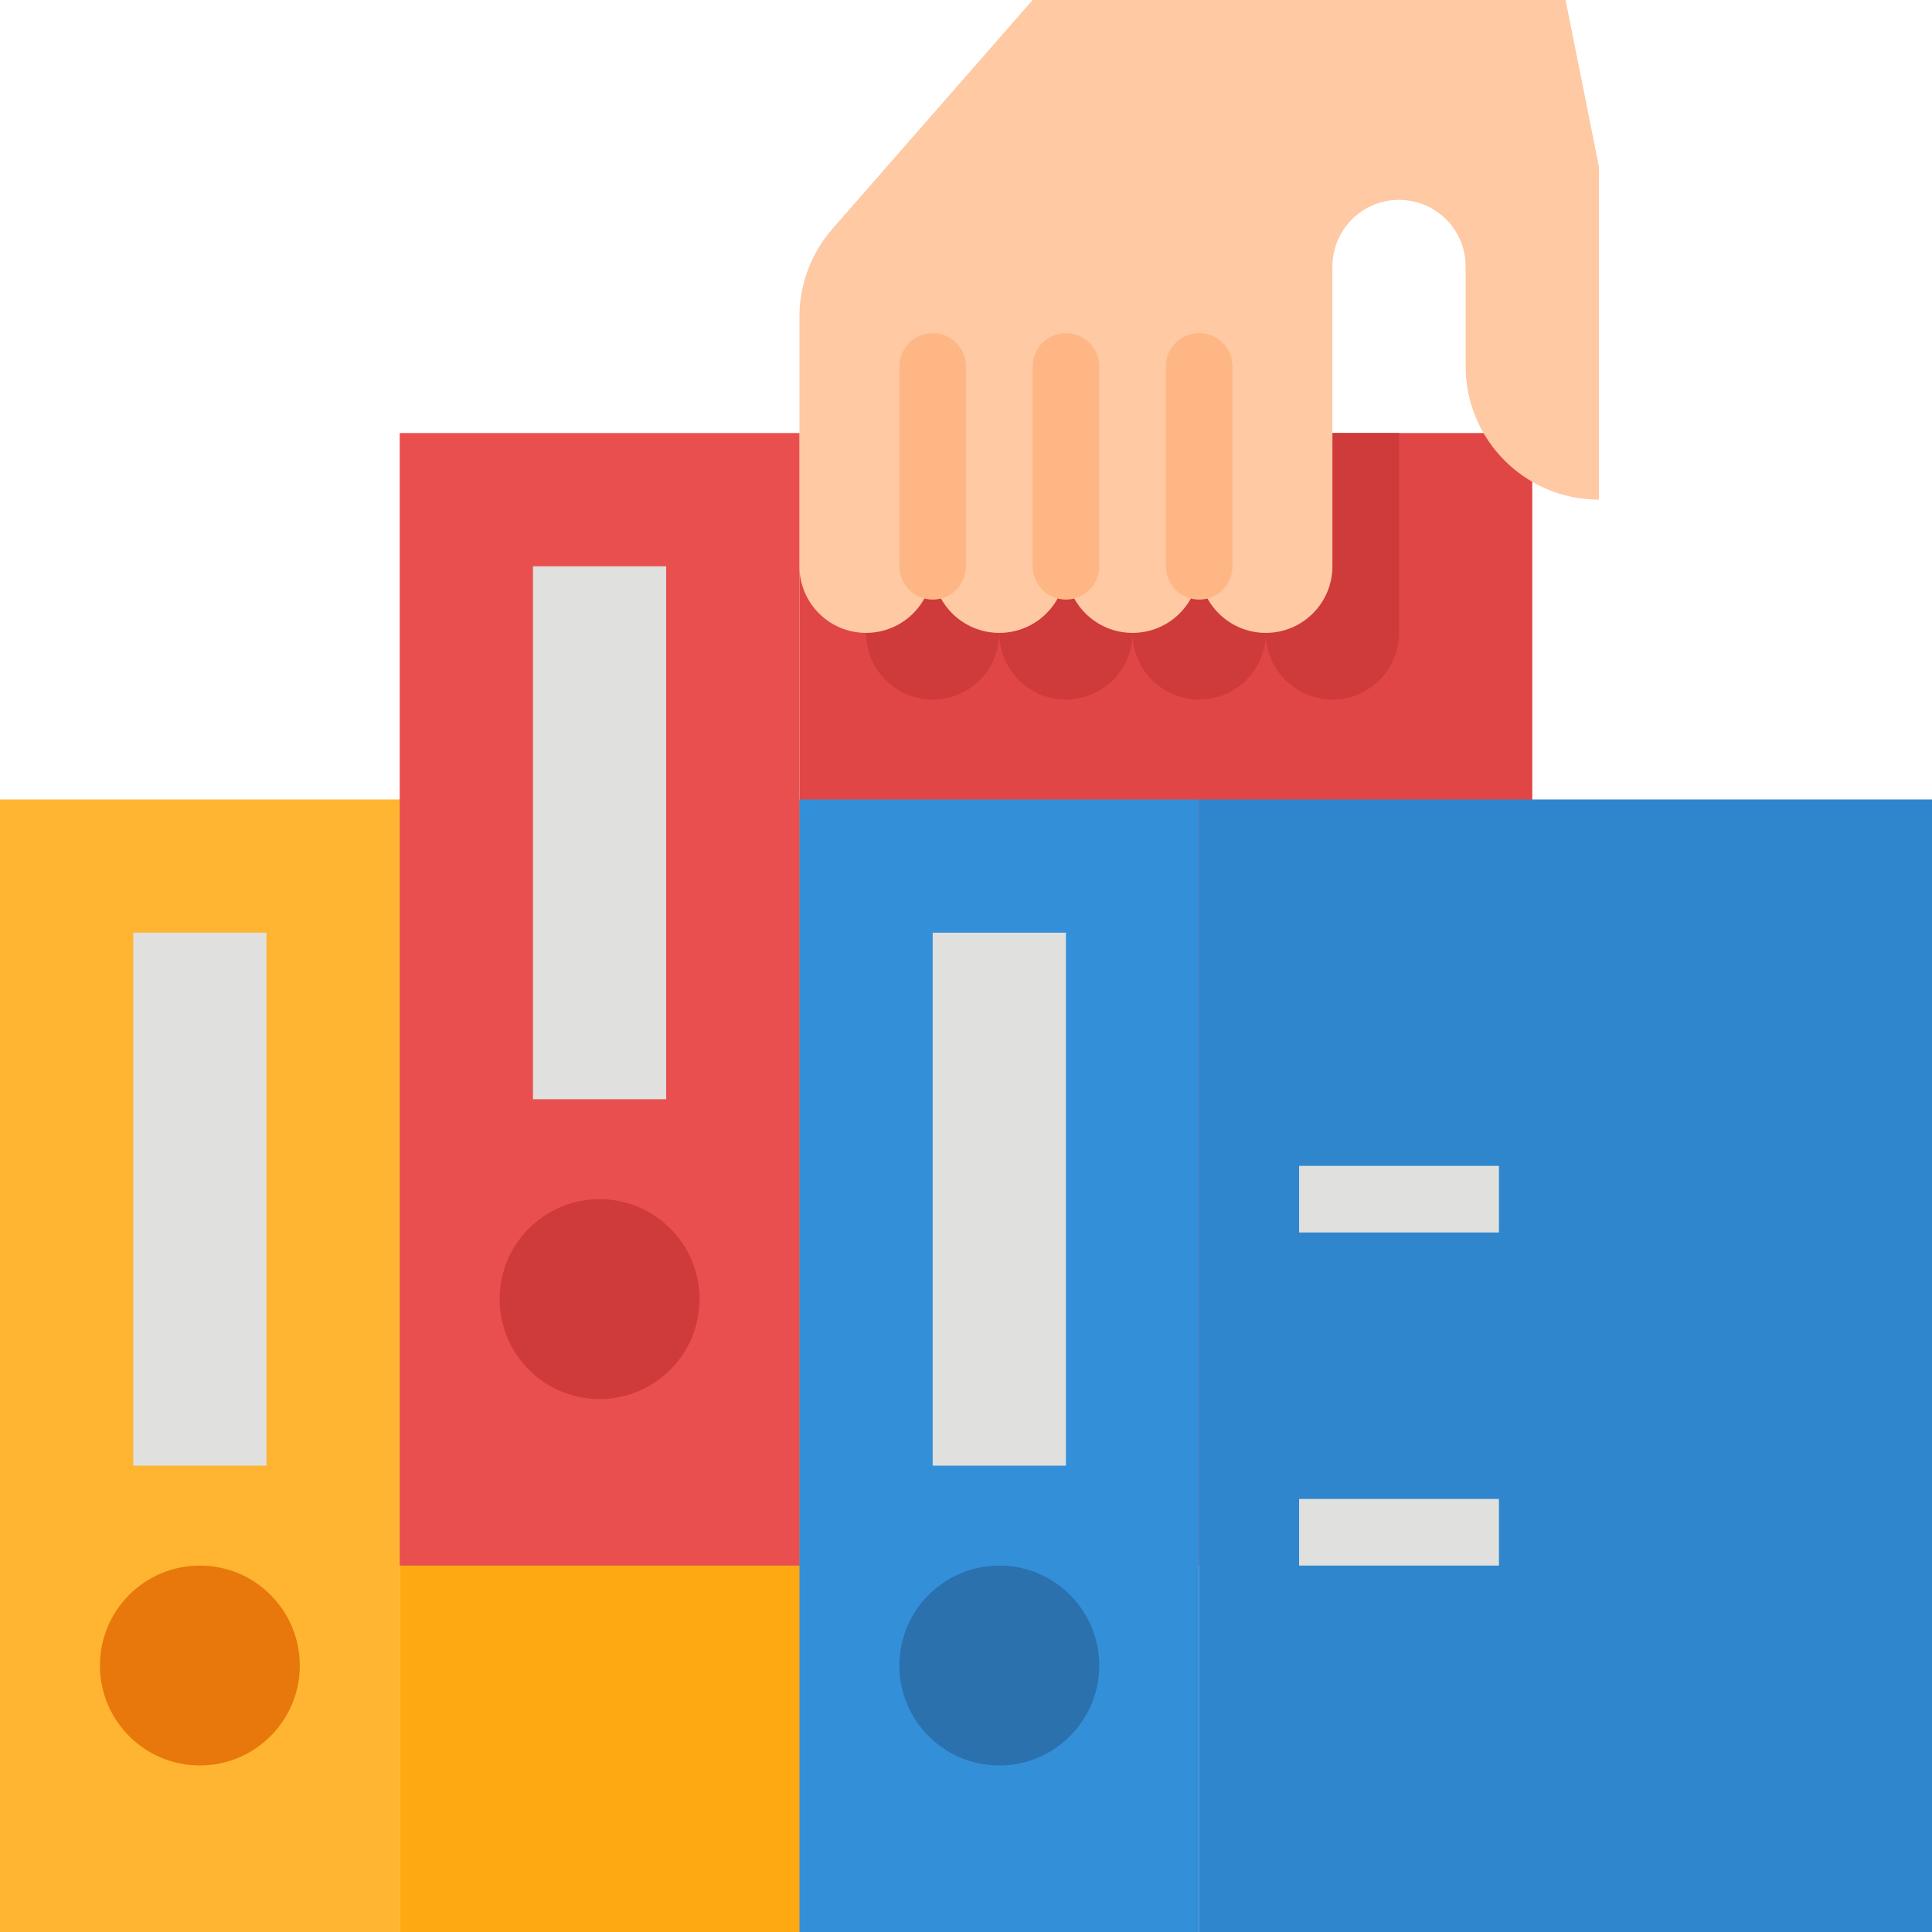
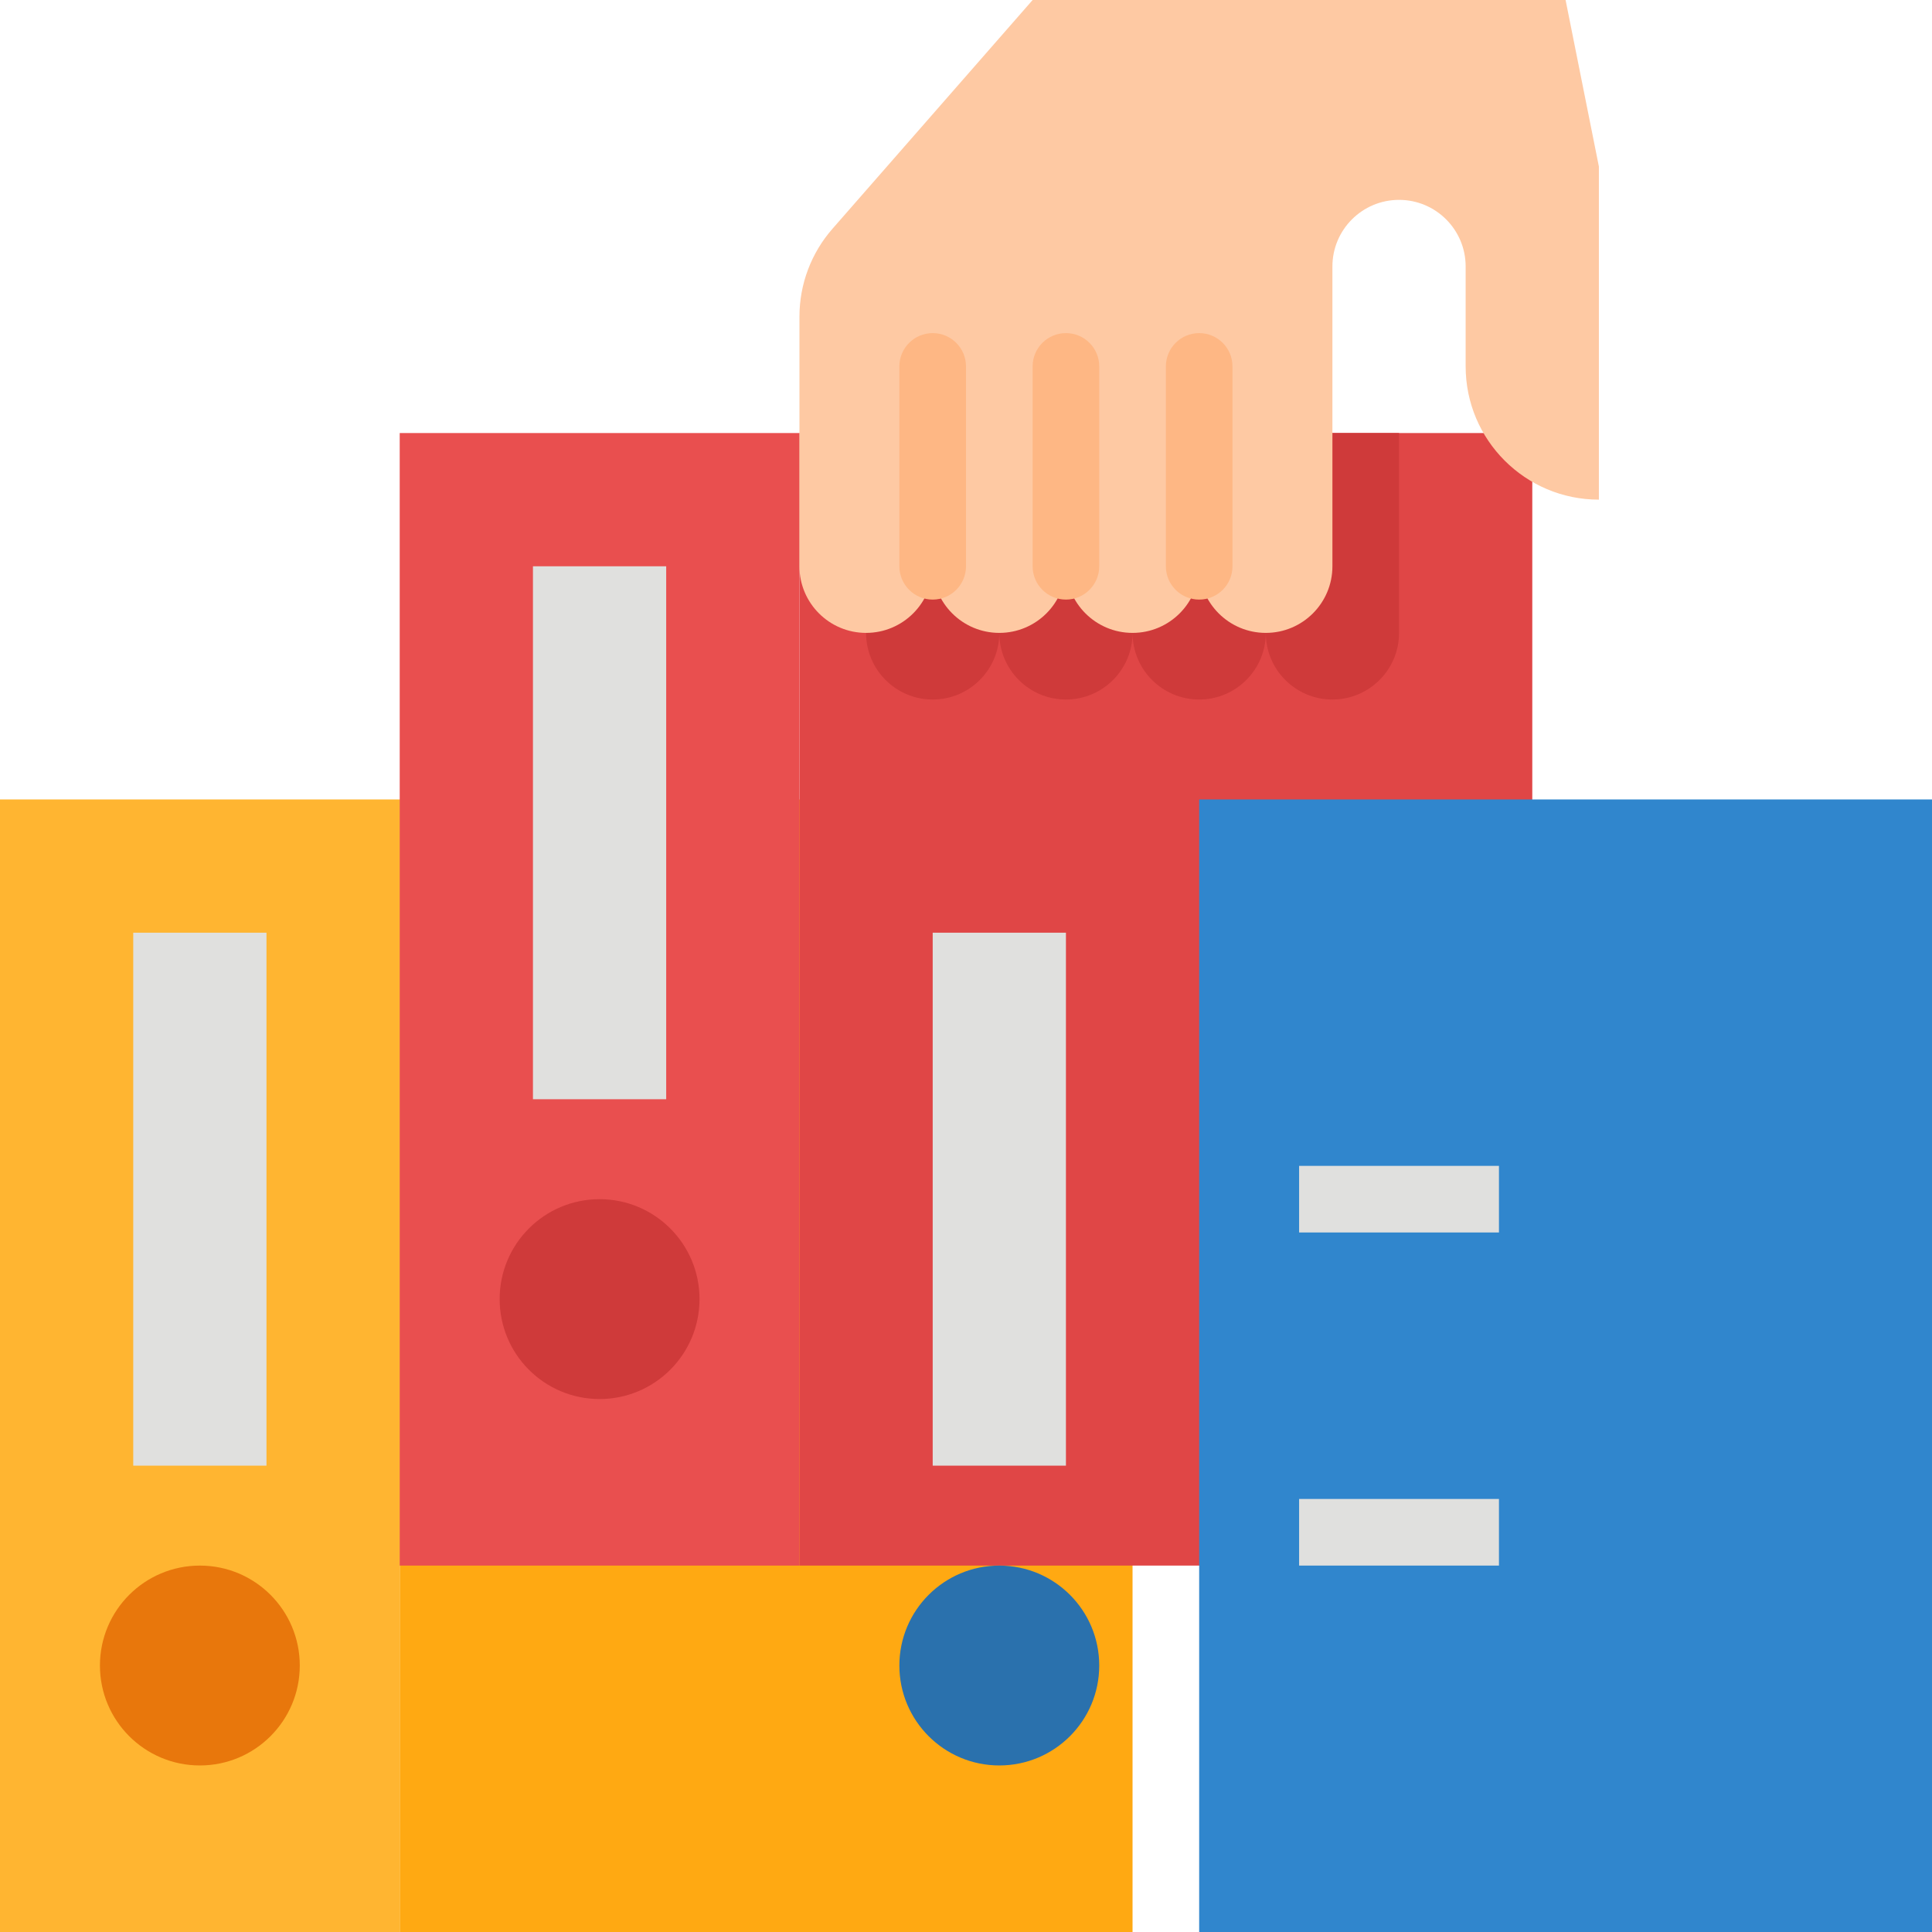
<svg xmlns="http://www.w3.org/2000/svg" width="84" height="84" viewBox="0 0 84 84" fill="none">
  <path d="M17.379 34.759H49.241V84H17.379V34.759Z" fill="#FFA912" />
  <path d="M17.379 34.759V84H0V34.759H17.379Z" fill="#FFB531" />
  <path d="M13.034 72.414C13.034 74.813 11.089 76.759 8.69 76.759C6.29 76.759 4.345 74.813 4.345 72.414C4.345 70.014 6.29 68.069 8.69 68.069C11.089 68.069 13.034 70.014 13.034 72.414Z" fill="#E8770C" />
  <path d="M11.586 40.552V63.724H5.793V40.552H11.586Z" fill="#E0E0DE" />
  <path d="M34.759 18.828H66.621V68.069H34.759V18.828Z" fill="#E04646" />
  <path d="M37.655 27.517C37.655 29.117 38.952 30.414 40.552 30.414C42.151 30.414 43.448 29.117 43.448 27.517C43.448 29.117 44.745 30.414 46.345 30.414C47.944 30.414 49.241 29.117 49.241 27.517C49.241 29.117 50.538 30.414 52.138 30.414C53.737 30.414 55.035 29.117 55.035 27.517C55.035 29.117 56.331 30.414 57.931 30.414C59.531 30.414 60.828 29.117 60.828 27.517V18.828H37.655V27.517Z" fill="#CF3A3A" />
  <path d="M34.759 18.828V68.069H17.379V18.828H34.759Z" fill="#E94F4F" />
  <path d="M30.414 56.483C30.414 58.882 28.468 60.828 26.069 60.828C23.669 60.828 21.724 58.882 21.724 56.483C21.724 54.083 23.669 52.138 26.069 52.138C28.468 52.138 30.414 54.083 30.414 56.483Z" fill="#CF3A3A" />
  <path d="M28.965 24.621V47.793H23.172V24.621H28.965Z" fill="#E0E0DE" />
-   <path d="M52.138 34.759V84H34.759V34.759H52.138Z" fill="#348FD9" />
  <path d="M47.793 72.414C47.793 74.813 45.848 76.759 43.448 76.759C41.049 76.759 39.103 74.813 39.103 72.414C39.103 70.014 41.049 68.069 43.448 68.069C45.848 68.069 47.793 70.014 47.793 72.414Z" fill="#2A71AD" />
-   <path d="M46.345 40.552V63.724H40.552V40.552H46.345Z" fill="#E0E0DE" />
+   <path d="M46.345 40.552V63.724H40.552V40.552Z" fill="#E0E0DE" />
  <path d="M52.138 34.759H84V84H52.138V34.759Z" fill="#3086CD" />
  <path d="M56.483 50.69H65.172V53.586H56.483V50.69Z" fill="#E0E0DE" />
  <path d="M56.483 65.172H65.172V68.069H56.483V65.172Z" fill="#E0E0DE" />
  <path d="M68.069 0H44.897L36.193 9.948C35.269 11.003 34.76 12.357 34.759 13.759V24.621C34.759 26.22 36.056 27.517 37.655 27.517C39.255 27.517 40.552 26.22 40.552 24.621C40.552 26.22 41.849 27.517 43.448 27.517C45.048 27.517 46.345 26.22 46.345 24.621C46.345 26.22 47.642 27.517 49.241 27.517C50.841 27.517 52.138 26.22 52.138 24.621C52.138 26.22 53.435 27.517 55.035 27.517C56.634 27.517 57.931 26.22 57.931 24.621V11.586C57.931 9.987 59.228 8.69 60.828 8.69C62.427 8.69 63.724 9.987 63.724 11.586V15.931C63.724 19.13 66.318 21.724 69.517 21.724V7.241L68.069 0Z" fill="#FEC9A3" />
  <path d="M40.552 26.069C39.752 26.069 39.103 25.421 39.103 24.621V15.931C39.103 15.131 39.752 14.483 40.552 14.483C41.352 14.483 42 15.131 42 15.931V24.621C42 25.421 41.352 26.069 40.552 26.069Z" fill="#FEB784" />
  <path d="M46.345 26.069C45.545 26.069 44.897 25.421 44.897 24.621V15.931C44.897 15.131 45.545 14.483 46.345 14.483C47.145 14.483 47.793 15.131 47.793 15.931V24.621C47.793 25.421 47.145 26.069 46.345 26.069Z" fill="#FEB784" />
  <path d="M52.138 26.069C51.338 26.069 50.69 25.421 50.69 24.621V15.931C50.69 15.131 51.338 14.483 52.138 14.483C52.938 14.483 53.586 15.131 53.586 15.931V24.621C53.586 25.421 52.938 26.069 52.138 26.069Z" fill="#FEB784" />
</svg>